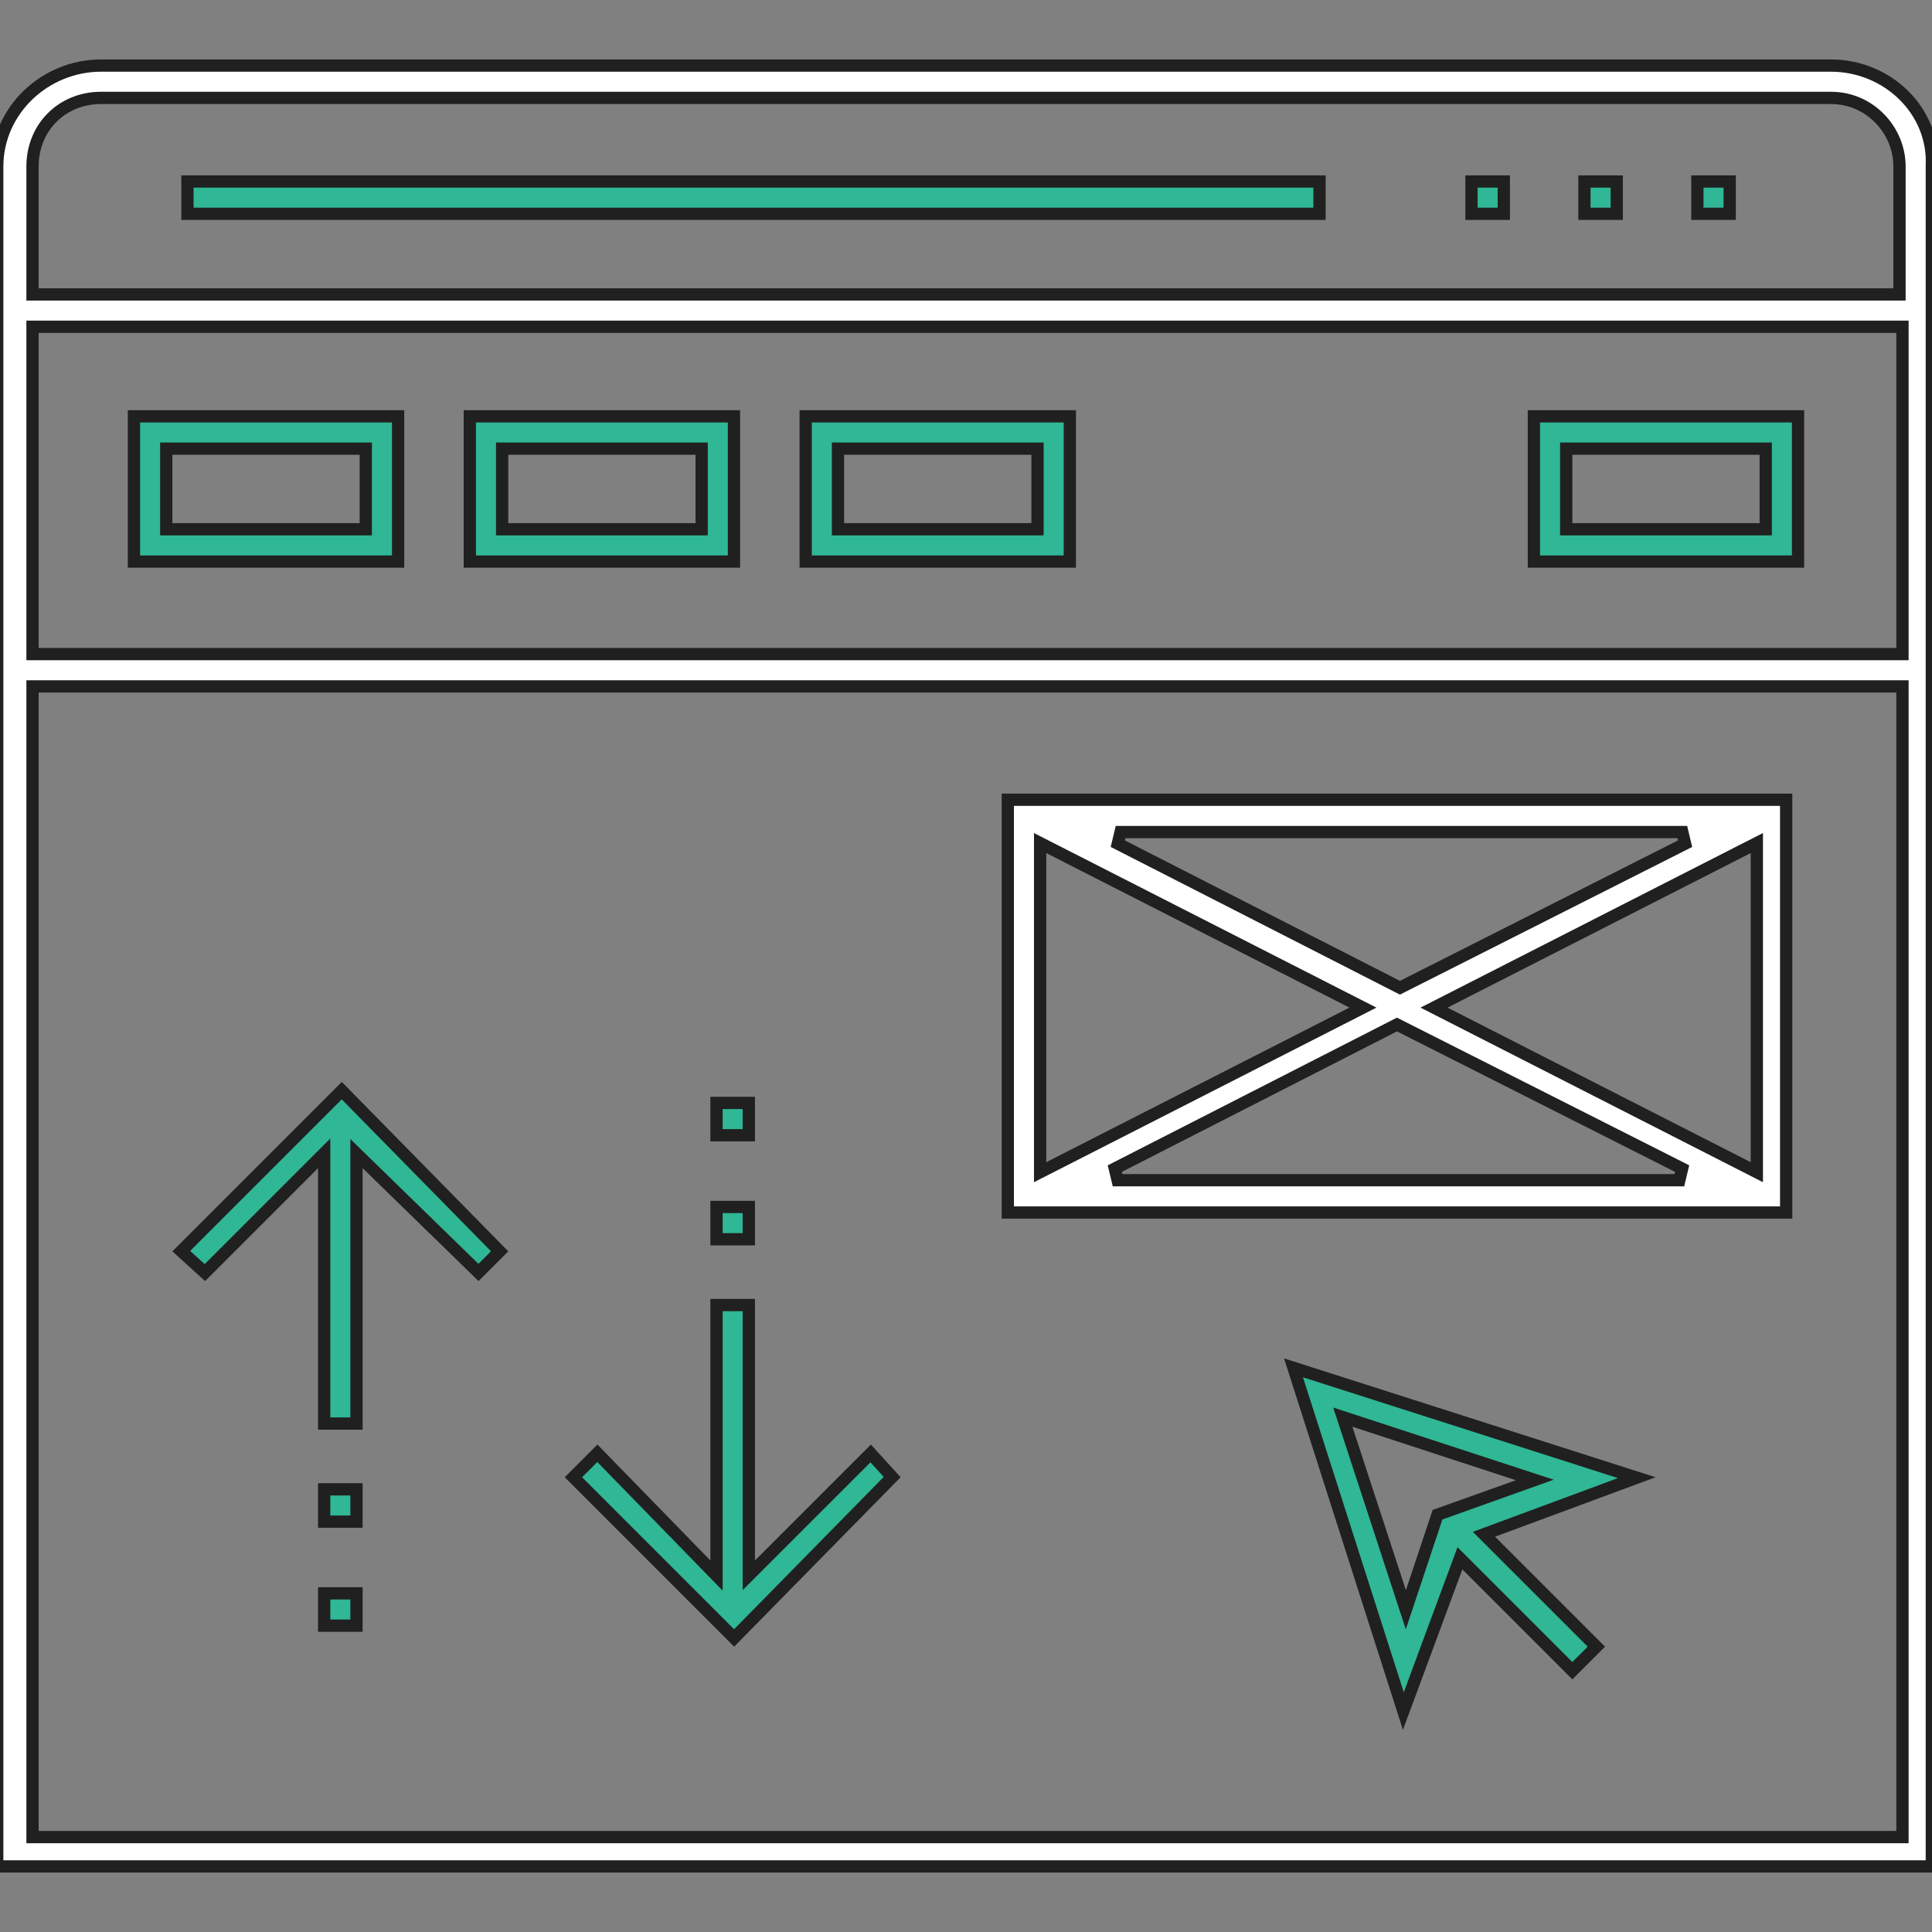
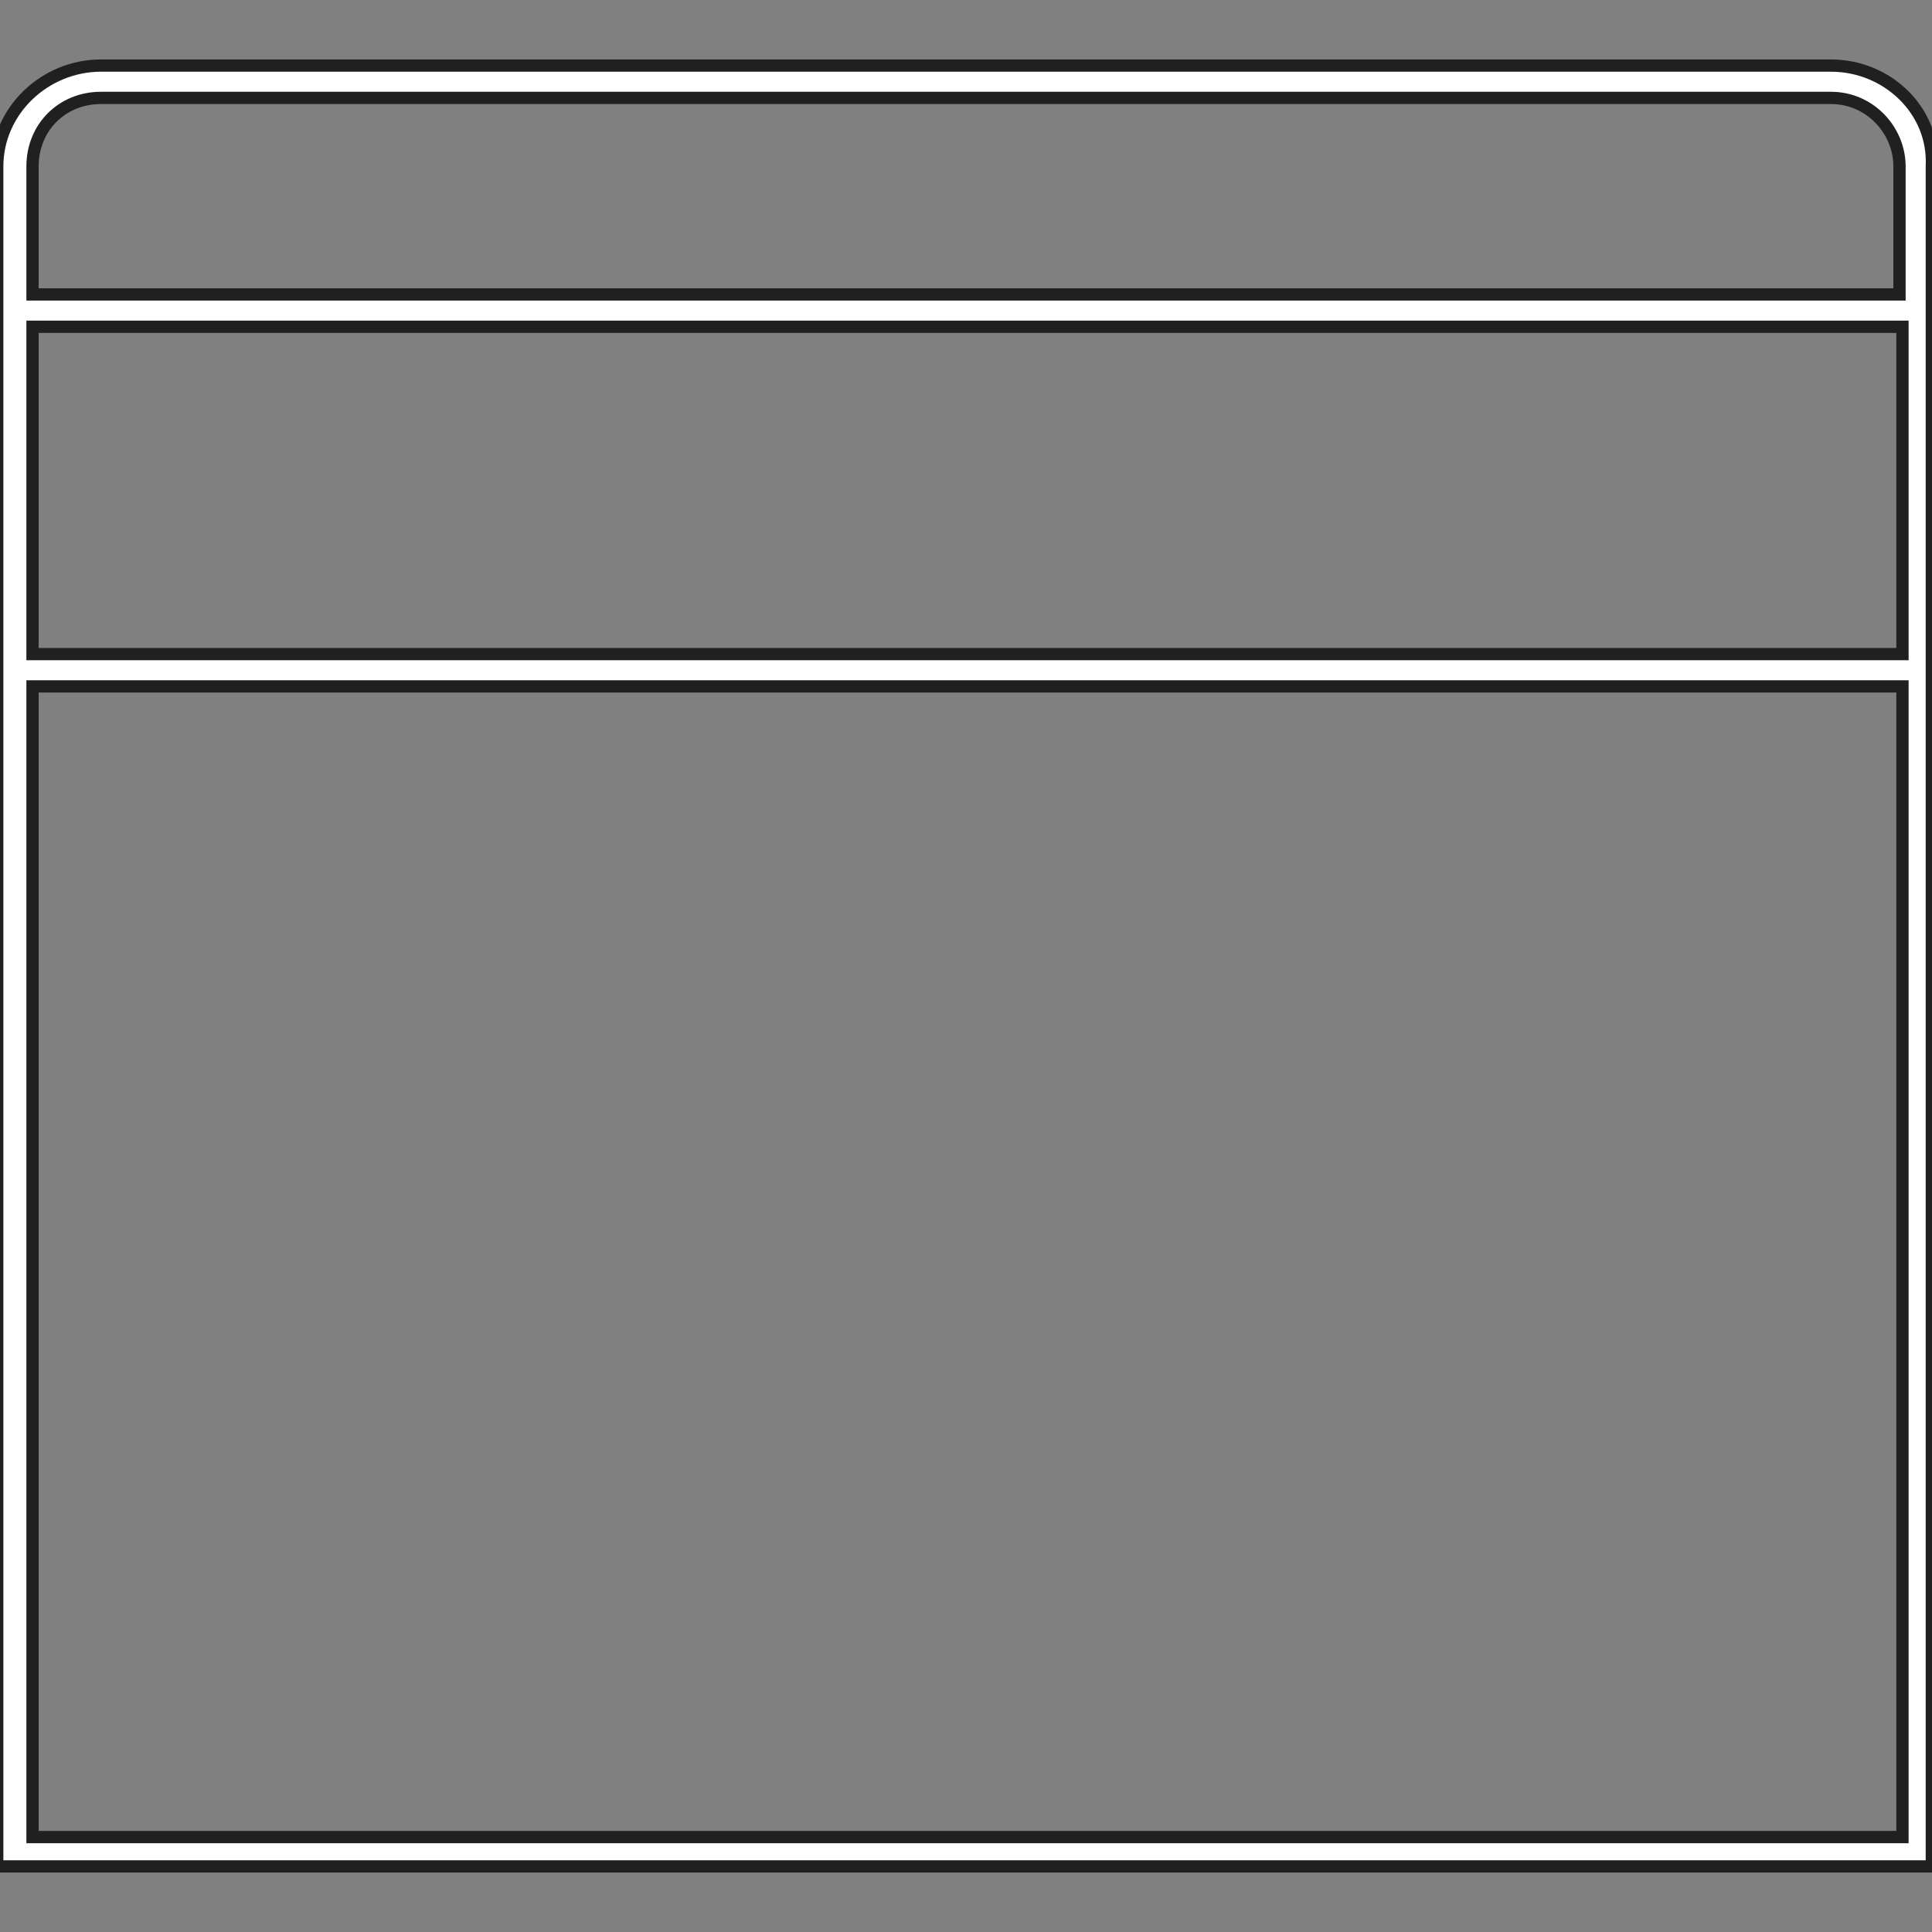
<svg xmlns="http://www.w3.org/2000/svg" width="315" height="315" viewBox="0 0 315 315" fill="none">
  <rect x="0" y="0" width="315" height="315" fill="#808080" stroke="none" />
  <g clip-path="url(#clip0_7123_3732)">
-     <path d="M235.555 163.395L233.807 164.286L235.555 165.177L284.985 190.377L286.439 191.118V189.486V139.086V137.454L284.985 138.195L235.555 163.395ZM273.809 192.424L274.26 190.532L228.221 167.27L227.768 167.041L227.315 167.272L181.762 190.534L182.216 192.424H273.809ZM227.8 160.815L228.252 161.046L228.706 160.817L274.744 137.555L274.293 135.663H182.701L182.246 137.553L227.8 160.815ZM220.471 165.177L222.218 164.286L220.471 163.395L171.04 138.195L169.586 137.454V139.086V189.486V191.118L171.04 190.377L220.471 165.177ZM291.224 130.394V197.694H164.316V130.394H291.224Z" fill="white" stroke="#202020" stroke-width="2" />
    <path d="M314.972 27.089L314.971 27.114V27.139V304.308H-0.452V27.139C-0.452 18.034 7.303 10.692 16.479 10.692H298.525C307.713 10.692 315.425 18.033 314.972 27.089ZM308.702 48.008H309.702V47.008V27.139C309.702 21.287 304.923 15.962 298.525 15.962H16.479C10.111 15.962 5.302 20.771 5.302 27.139V47.008V48.008H6.302H308.702ZM310.186 54.277V53.277H309.186H6.302H5.302V54.277V105.646V106.646H6.302H309.186H310.186V105.646V54.277ZM6.302 111.915H5.302V112.915V298.039V298.523V299.523H6.302H309.186H310.186V298.523V112.915V111.915H309.186H6.302Z" fill="white" stroke="#202020" stroke-width="2" />
-     <path d="M28.107 73.148H27.107V74.148V85.294V86.294H28.107H58.638H59.638V85.294V74.148V73.148H58.638H28.107ZM113.399 86.294H114.399V85.294V74.148V73.148H113.399H82.869H81.869V74.148V85.294V86.294H82.869H113.399ZM168.161 86.294H169.161V85.294V74.148V73.148H168.161H137.63H136.63V74.148V85.294V86.294H137.63H168.161ZM286.892 86.294H287.892V85.294V74.148V73.148H286.892H256.361H255.361V74.148V85.294V86.294H256.361H286.892ZM58.123 190.455V232.101H52.853V190.455V188.041L51.146 189.748L33.405 207.489L29.556 203.99L55.724 177.822L81.461 204.018L78.013 207.466L59.82 189.739L58.123 188.085V190.455ZM122.092 254.424V256.839L123.799 255.132L141.957 236.973L145.462 240.829L119.693 267.058L93.491 240.855L97.398 236.948L115.106 255.122L116.822 256.884V254.424V212.778H122.092V254.424ZM243.054 251.255L260.278 268.478L256.361 272.395L239.137 255.171L238.034 254.068L237.492 255.531L228.807 278.982L210.897 223.015L266.865 240.924L243.414 249.61L241.951 250.152L243.054 251.255ZM228.272 259.582L229.214 262.459L230.171 259.587L234.379 246.964L247.49 242.282L250.242 241.299L247.464 240.389L220.81 231.666L218.935 231.053L219.549 232.928L228.272 259.582ZM276.746 29.594H282.015V34.863H276.746V29.594ZM258.33 29.594H263.599V34.863H258.33V29.594ZM239.915 29.594H245.184V34.863H239.915V29.594ZM30.561 29.594H215.138V34.863H30.561V29.594ZM21.838 67.878H64.907V91.563H21.838V67.878ZM76.599 67.878H119.669V91.563H76.599V67.878ZM131.361 67.878H174.43V91.563H131.361V67.878ZM250.092 67.878H293.161V91.563H250.092V67.878ZM52.853 242.825H58.123V248.094H52.853V242.825ZM52.853 259.786H58.123V265.055H52.853V259.786ZM116.822 179.825H122.092V185.094H116.822V179.825ZM116.822 196.786H122.092V202.055H116.822V196.786Z" fill="#30B795" stroke="#202020" stroke-width="2" />
  </g>
  <defs>
    <clipPath id="clip0_7123_3732">
      <rect width="315" height="315" fill="white" />
    </clipPath>
  </defs>
</svg>